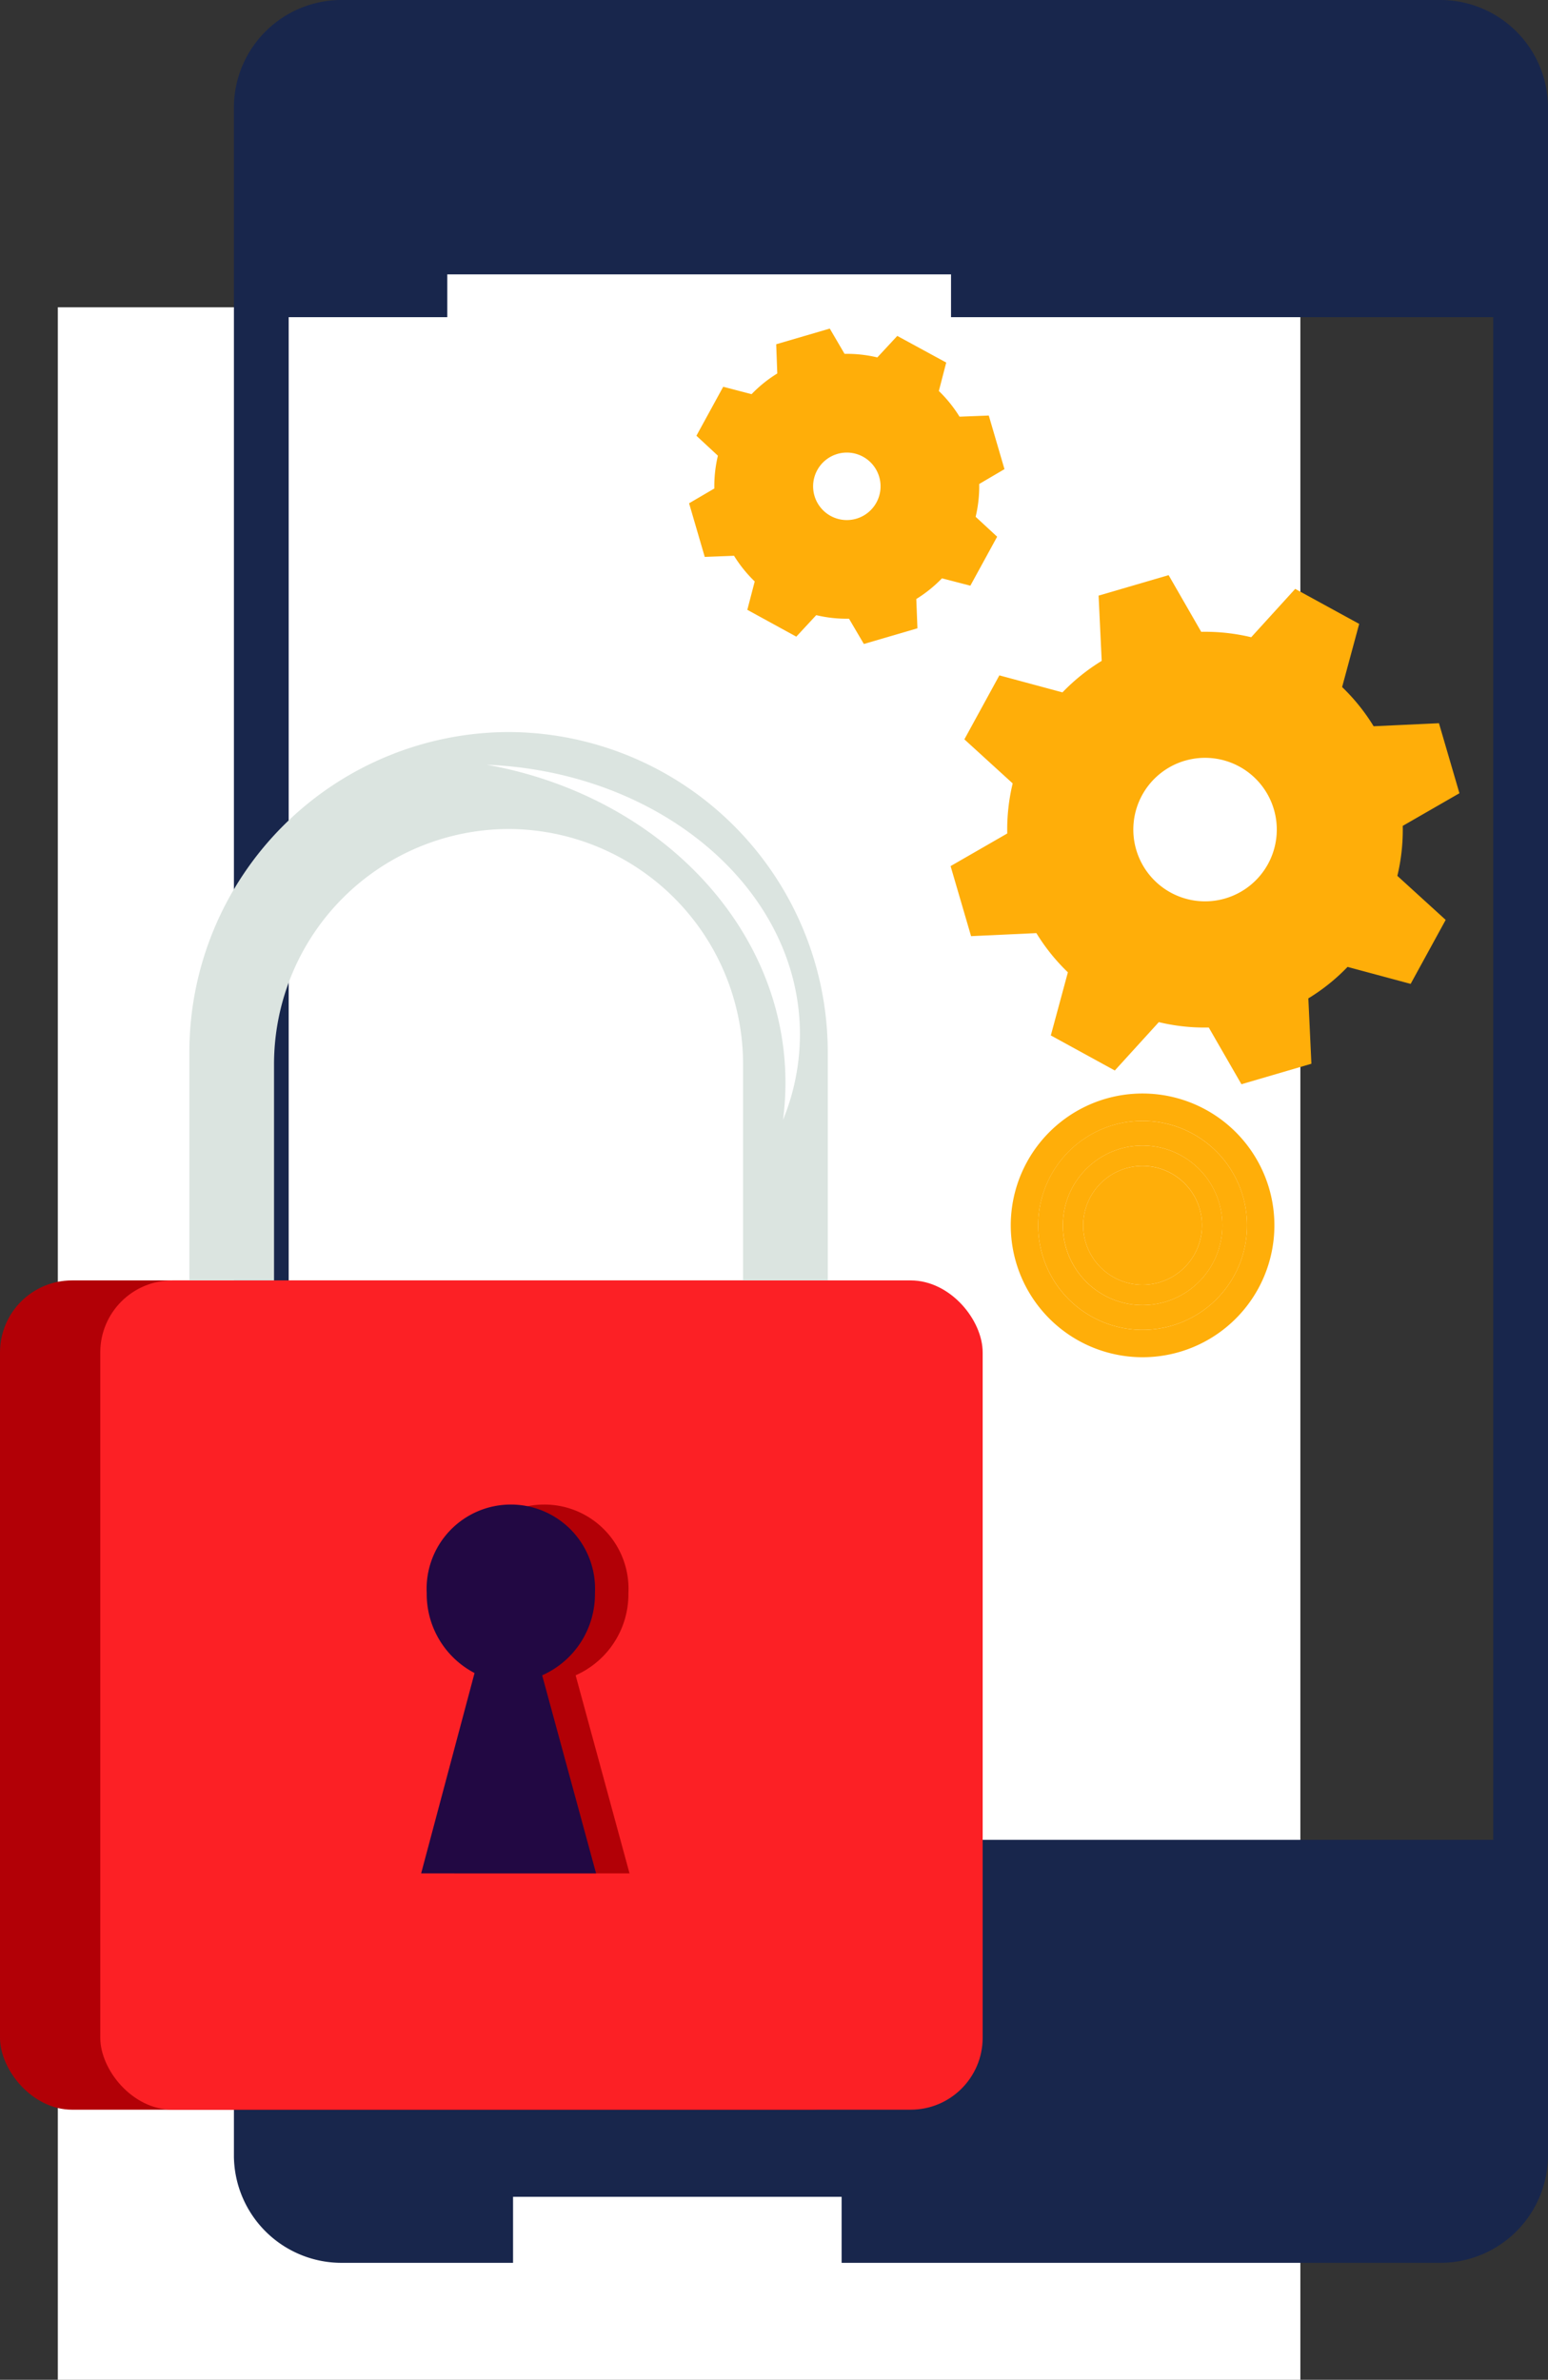
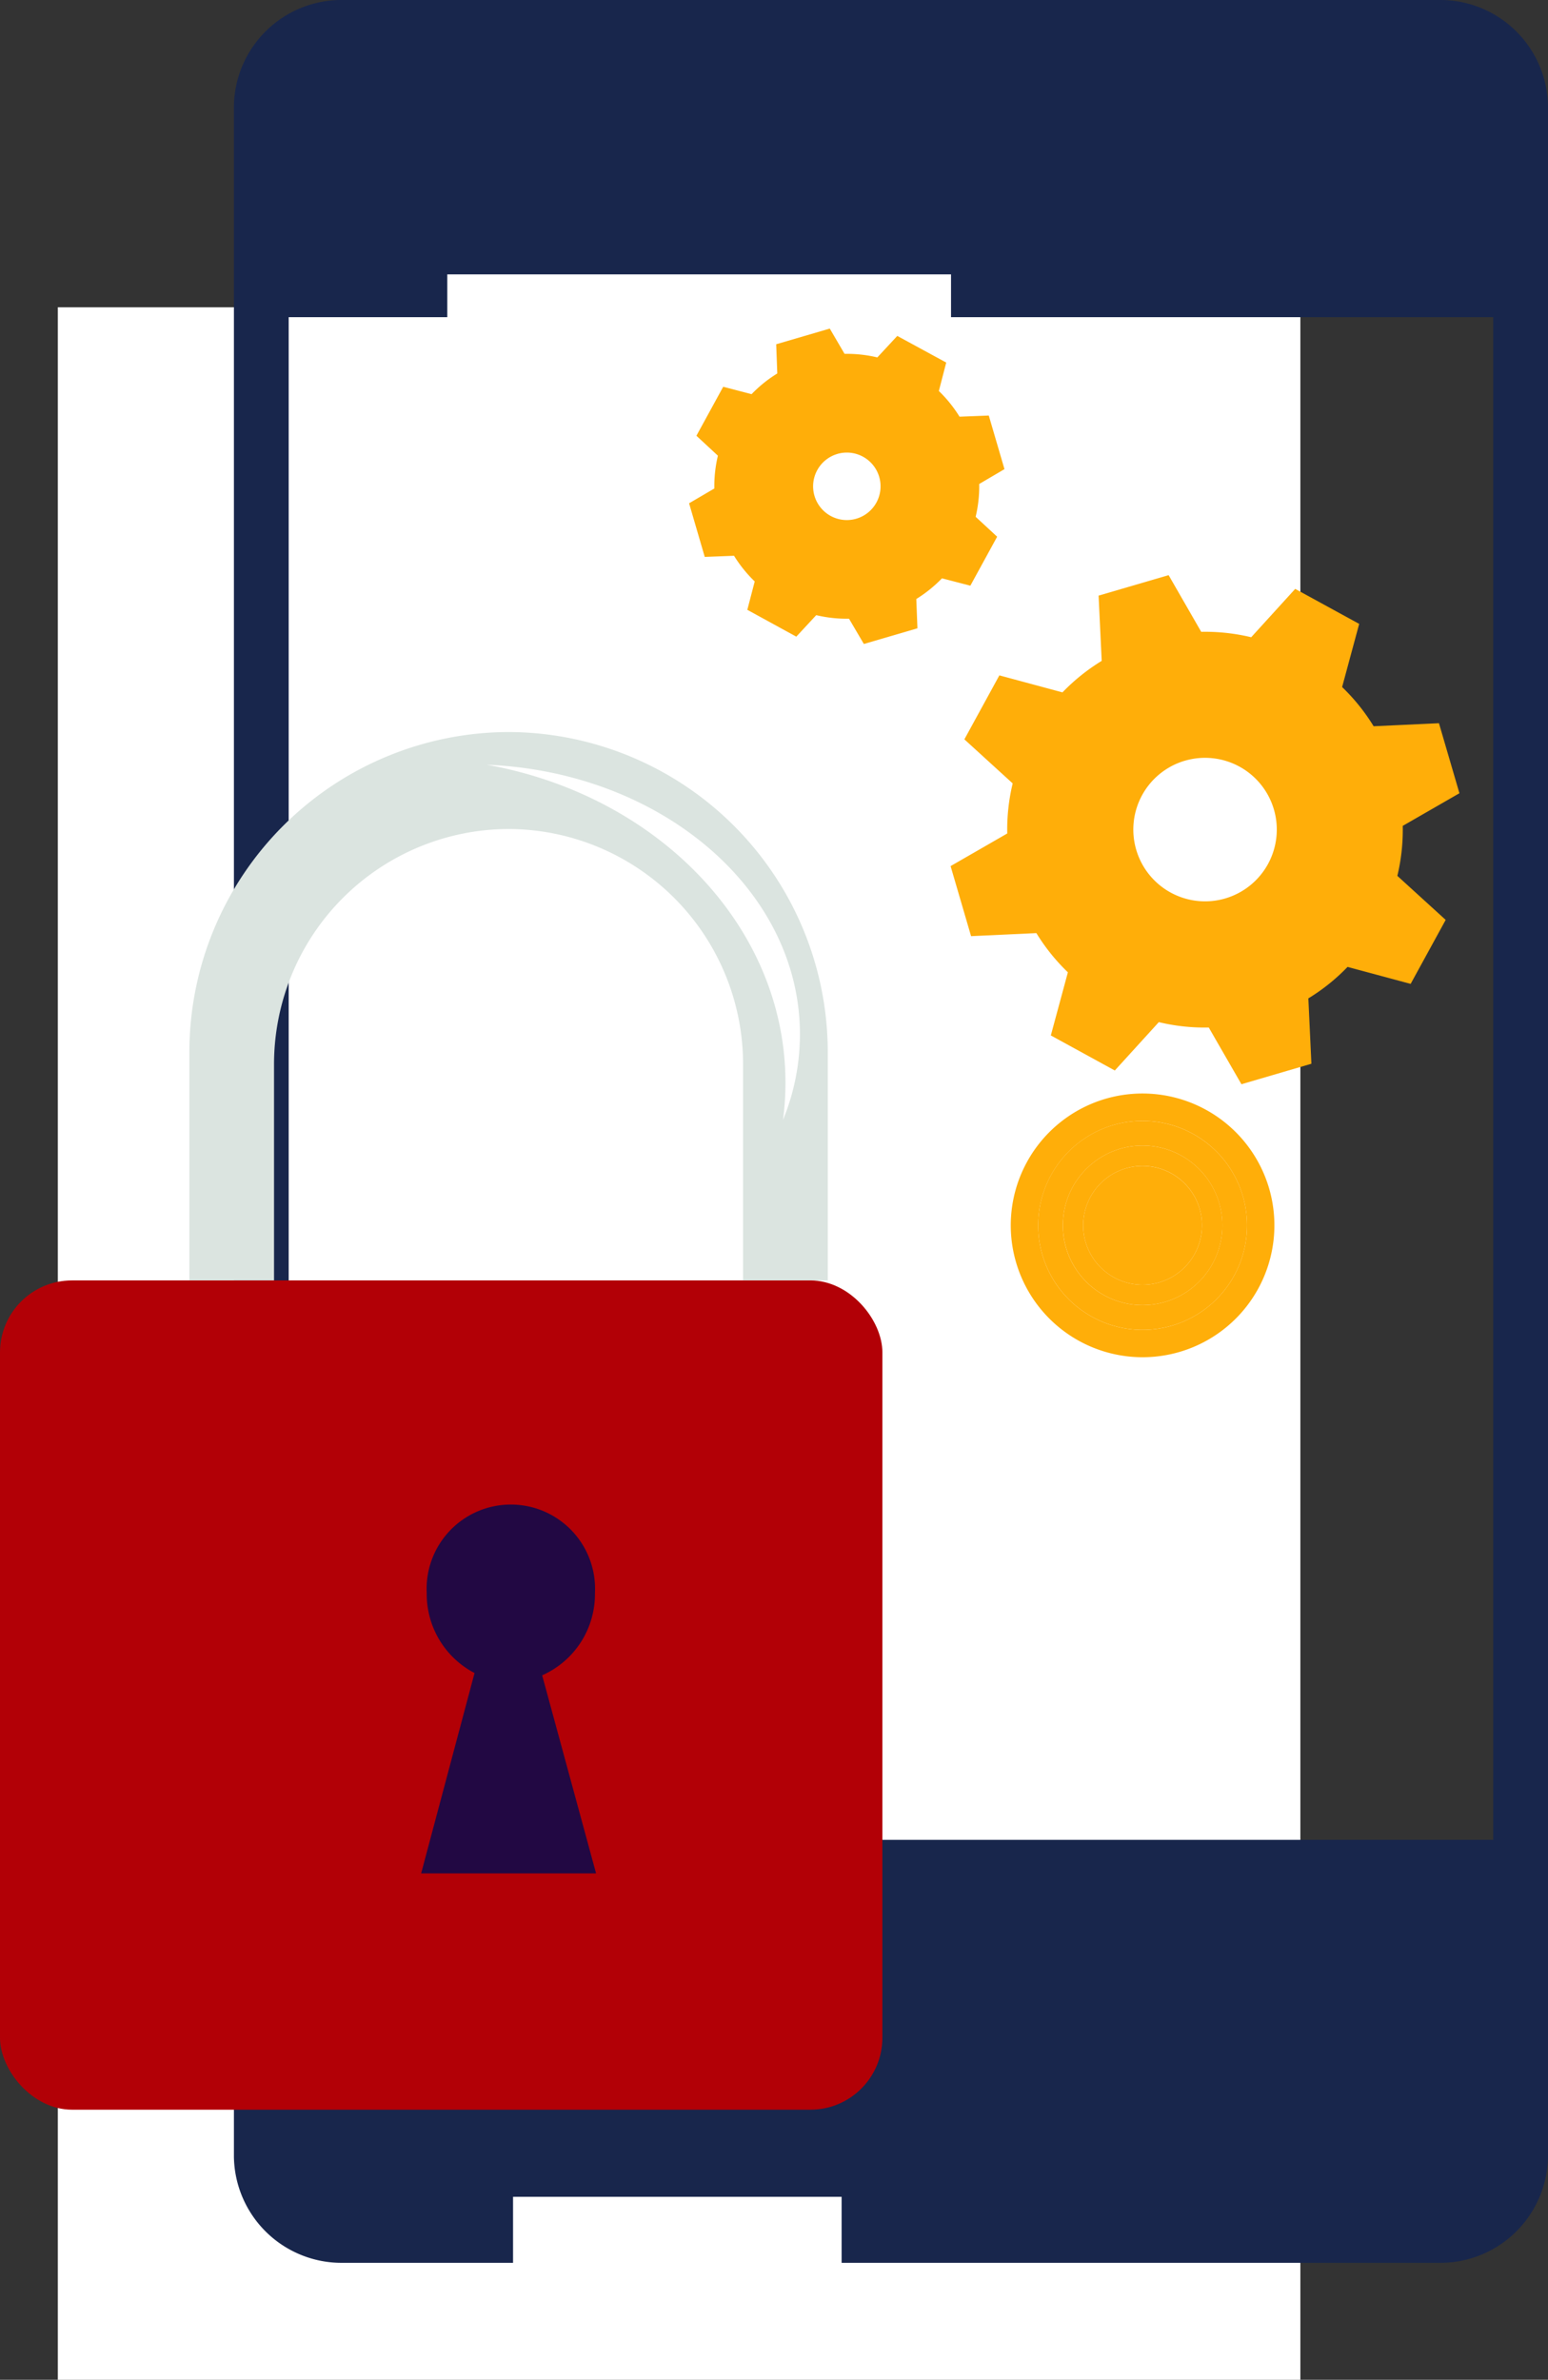
<svg xmlns="http://www.w3.org/2000/svg" width="136.097" height="209.137" viewBox="0 0 136.097 209.137">
  <rect x="0" y="0" width="136.097" height="209.137" fill="#333333" stroke="none" />
  <g id="グループ_59152" data-name="グループ 59152" transform="translate(-1151 -1281.078)">
    <g id="グループ_51987" data-name="グループ 51987" transform="translate(1156.084 1281.078)">
      <rect id="長方形_25064" data-name="長方形 25064" width="109.242" height="182.137" transform="translate(0 27)" fill="#fff" style="isolation: isolate" />
      <path id="パス_54160" data-name="パス 54160" d="M1733.135,206.078h-96.271a9.467,9.467,0,0,0-9.629,9.29V395.644a9.465,9.465,0,0,0,9.629,9.29h96.271a9.469,9.469,0,0,0,9.63-9.29V215.368A9.476,9.476,0,0,0,1733.135,206.078Zm4.814,161.687h-105.9V233.951h105.9Z" transform="translate(-1611.753 -206.078)" fill="#18264c" />
      <rect id="長方形_25065" data-name="長方形 25065" width="44.287" height="5.575" transform="translate(34.241 24.111)" fill="#fff" />
      <rect id="長方形_25066" data-name="長方形 25066" width="28.888" height="11.155" transform="translate(40.022 193.056)" fill="#fff" />
      <g id="グループ_51983" data-name="グループ 51983" transform="translate(55.499 28.871)">
        <path id="パス_54161" data-name="パス 54161" d="M1715.94,201.228a17.337,17.337,0,0,0-3.449,2.768l-5.548-1.494-3.076,5.622,4.247,3.872a17.322,17.322,0,0,0-.478,4.4l-4.981,2.867,1.8,6.156,5.742-.267a17.329,17.329,0,0,0,2.77,3.445l-1.5,5.547,5.625,3.081,3.87-4.25a17.228,17.228,0,0,0,4.391.472l2.872,4.985,6.152-1.8-.269-5.744a17.177,17.177,0,0,0,3.447-2.766l5.547,1.492,3.08-5.623-4.249-3.87a17.388,17.388,0,0,0,.474-4.393l4.984-2.868-1.8-6.154-5.744.267a17.3,17.3,0,0,0-2.77-3.445l1.5-5.55-5.625-3.077-3.868,4.249a17.407,17.407,0,0,0-4.395-.476l-2.866-4.981-6.156,1.8Zm7.315,8.774a6.306,6.306,0,1,1-4.28,7.822A6.306,6.306,0,0,1,1723.255,210Z" transform="translate(-1679.664 -172.021)" fill="#ffae09" />
        <g id="グループ_51979" data-name="グループ 51979" transform="translate(28.281 67.223)">
          <path id="パス_54162" data-name="パス 54162" d="M1722.258,206.809a5.221,5.221,0,1,1-6.476-3.546A5.231,5.231,0,0,1,1722.258,206.809Z" transform="translate(-1705.656 -196.684)" fill="#ffae09" />
          <path id="パス_54163" data-name="パス 54163" d="M1716.093,202.356a7.012,7.012,0,1,0,8.7,4.763A7.019,7.019,0,0,0,1716.093,202.356Zm.5,1.719a5.222,5.222,0,1,1-3.546,6.476A5.226,5.226,0,0,1,1716.594,204.075Z" transform="translate(-1706.469 -197.497)" fill="#ffae09" />
          <path id="パス_54164" data-name="パス 54164" d="M1716.881,200.04a11.589,11.589,0,1,0,14.377,7.869A11.6,11.6,0,0,0,1716.881,200.04Zm.677,2.31a9.183,9.183,0,1,1-6.237,11.393A9.193,9.193,0,0,1,1717.558,202.35Z" transform="translate(-1708.546 -199.573)" fill="#ffae09" />
          <path id="パス_54165" data-name="パス 54165" d="M1716.467,201.258a9.183,9.183,0,1,0,11.391,6.235A9.194,9.194,0,0,0,1716.467,201.258Zm.611,2.083a7.012,7.012,0,1,1-4.763,8.7A7.021,7.021,0,0,1,1717.078,203.341Z" transform="translate(-1707.455 -198.482)" fill="#ffae09" />
        </g>
        <g id="グループ_51982" data-name="グループ 51982" transform="translate(0 0)">
          <path id="パス_54166" data-name="パス 54166" d="M1700.85,187.8a11.43,11.43,0,0,0-2.259,1.818l-2.495-.65-2.356,4.305,1.889,1.752a11.544,11.544,0,0,0-.313,2.883l-2.22,1.3,1.377,4.712,2.574-.1a11.659,11.659,0,0,0,1.819,2.257l-.65,2.493,4.306,2.358,1.752-1.889a11.642,11.642,0,0,0,2.883.313l1.305,2.22,4.71-1.378-.1-2.574a11.714,11.714,0,0,0,2.257-1.818l2.495.648,2.356-4.305-1.891-1.75a11.552,11.552,0,0,0,.315-2.883l2.22-1.305-1.379-4.71-2.572.1a11.66,11.66,0,0,0-1.818-2.257l.648-2.5L1711.4,184.5l-1.754,1.889a11.541,11.541,0,0,0-2.881-.313l-1.3-2.222-4.71,1.378Zm5.23,6.9a3.137,3.137,0,1,1-2.131,3.892A3.135,3.135,0,0,1,1706.08,194.707Z" transform="translate(-1693.096 -183.85)" fill="#ffae09" />
          <g id="グループ_51980" data-name="グループ 51980" transform="translate(8.005 8.008)">
            <path id="パス_54167" data-name="パス 54167" d="M1701.684,188.461a5.858,5.858,0,1,1-3.979,7.267A5.863,5.863,0,0,1,1701.684,188.461Zm.58,1.988a3.787,3.787,0,1,0,4.7,2.572A3.794,3.794,0,0,0,1702.265,190.449Z" transform="translate(-1697.469 -188.225)" fill="#ffae09" />
          </g>
          <g id="グループ_51981" data-name="グループ 51981" transform="translate(10.554 10.557)">
            <path id="パス_54168" data-name="パス 54168" d="M1701.244,189.751a3.31,3.31,0,1,1-2.248,4.106A3.312,3.312,0,0,1,1701.244,189.751Zm.1.331a2.965,2.965,0,1,0,3.679,2.014A2.965,2.965,0,0,0,1701.339,190.082Z" transform="translate(-1698.862 -189.617)" fill="#ffae09" />
          </g>
        </g>
      </g>
    </g>
    <g id="グループ_51662" data-name="グループ 51662" transform="translate(1151 1345.409)">
      <rect id="長方形_24790" data-name="長方形 24790" width="77.578" height="72.876" rx="6.327" transform="translate(0 48.192)" fill="#b20006" />
-       <rect id="長方形_24791" data-name="長方形 24791" width="77.578" height="72.876" rx="6.327" transform="translate(8.816 48.192)" fill="#fc2025" />
      <g id="グループ_51661" data-name="グループ 51661" transform="translate(37.026 67.881)">
        <path id="パス_53281" data-name="パス 53281" d="M1848.192,342.966l4.7-17.608a7.827,7.827,0,0,1-4.206-7.027,7.405,7.405,0,1,1,14.791,0,7.794,7.794,0,0,1-4.641,7.226l4.739,17.409Z" transform="translate(-1845.254 -310.544)" fill="#b20006" />
        <path id="パス_53282" data-name="パス 53282" d="M1844.667,342.966l4.695-17.608a7.829,7.829,0,0,1-4.205-7.027,7.405,7.405,0,1,1,14.791,0,7.794,7.794,0,0,1-4.641,7.226l4.74,17.409Z" transform="translate(-1844.667 -310.544)" fill="#220843" />
      </g>
      <path id="パス_53283" data-name="パス 53283" d="M1868.9,277.292V258.24a20.68,20.68,0,0,0-20.619-20.619h0a20.68,20.68,0,0,0-20.619,20.619v19.051h-7.443V257.163a28.145,28.145,0,0,1,28.063-28.063h0a28.145,28.145,0,0,1,28.063,28.063v20.129Z" transform="translate(-1803.57 -229.1)" fill="#dbe4e0" />
      <path id="パス_53284" data-name="パス 53284" d="M1877.851,260.5c0-13.774-11.266-25.267-26.254-27.951,15.331.625,27.527,10.993,27.527,23.691a19.817,19.817,0,0,1-1.489,7.521A25.009,25.009,0,0,0,1877.851,260.5Z" transform="translate(-1808.795 -229.674)" fill="#fff" />
    </g>
  </g>
</svg>